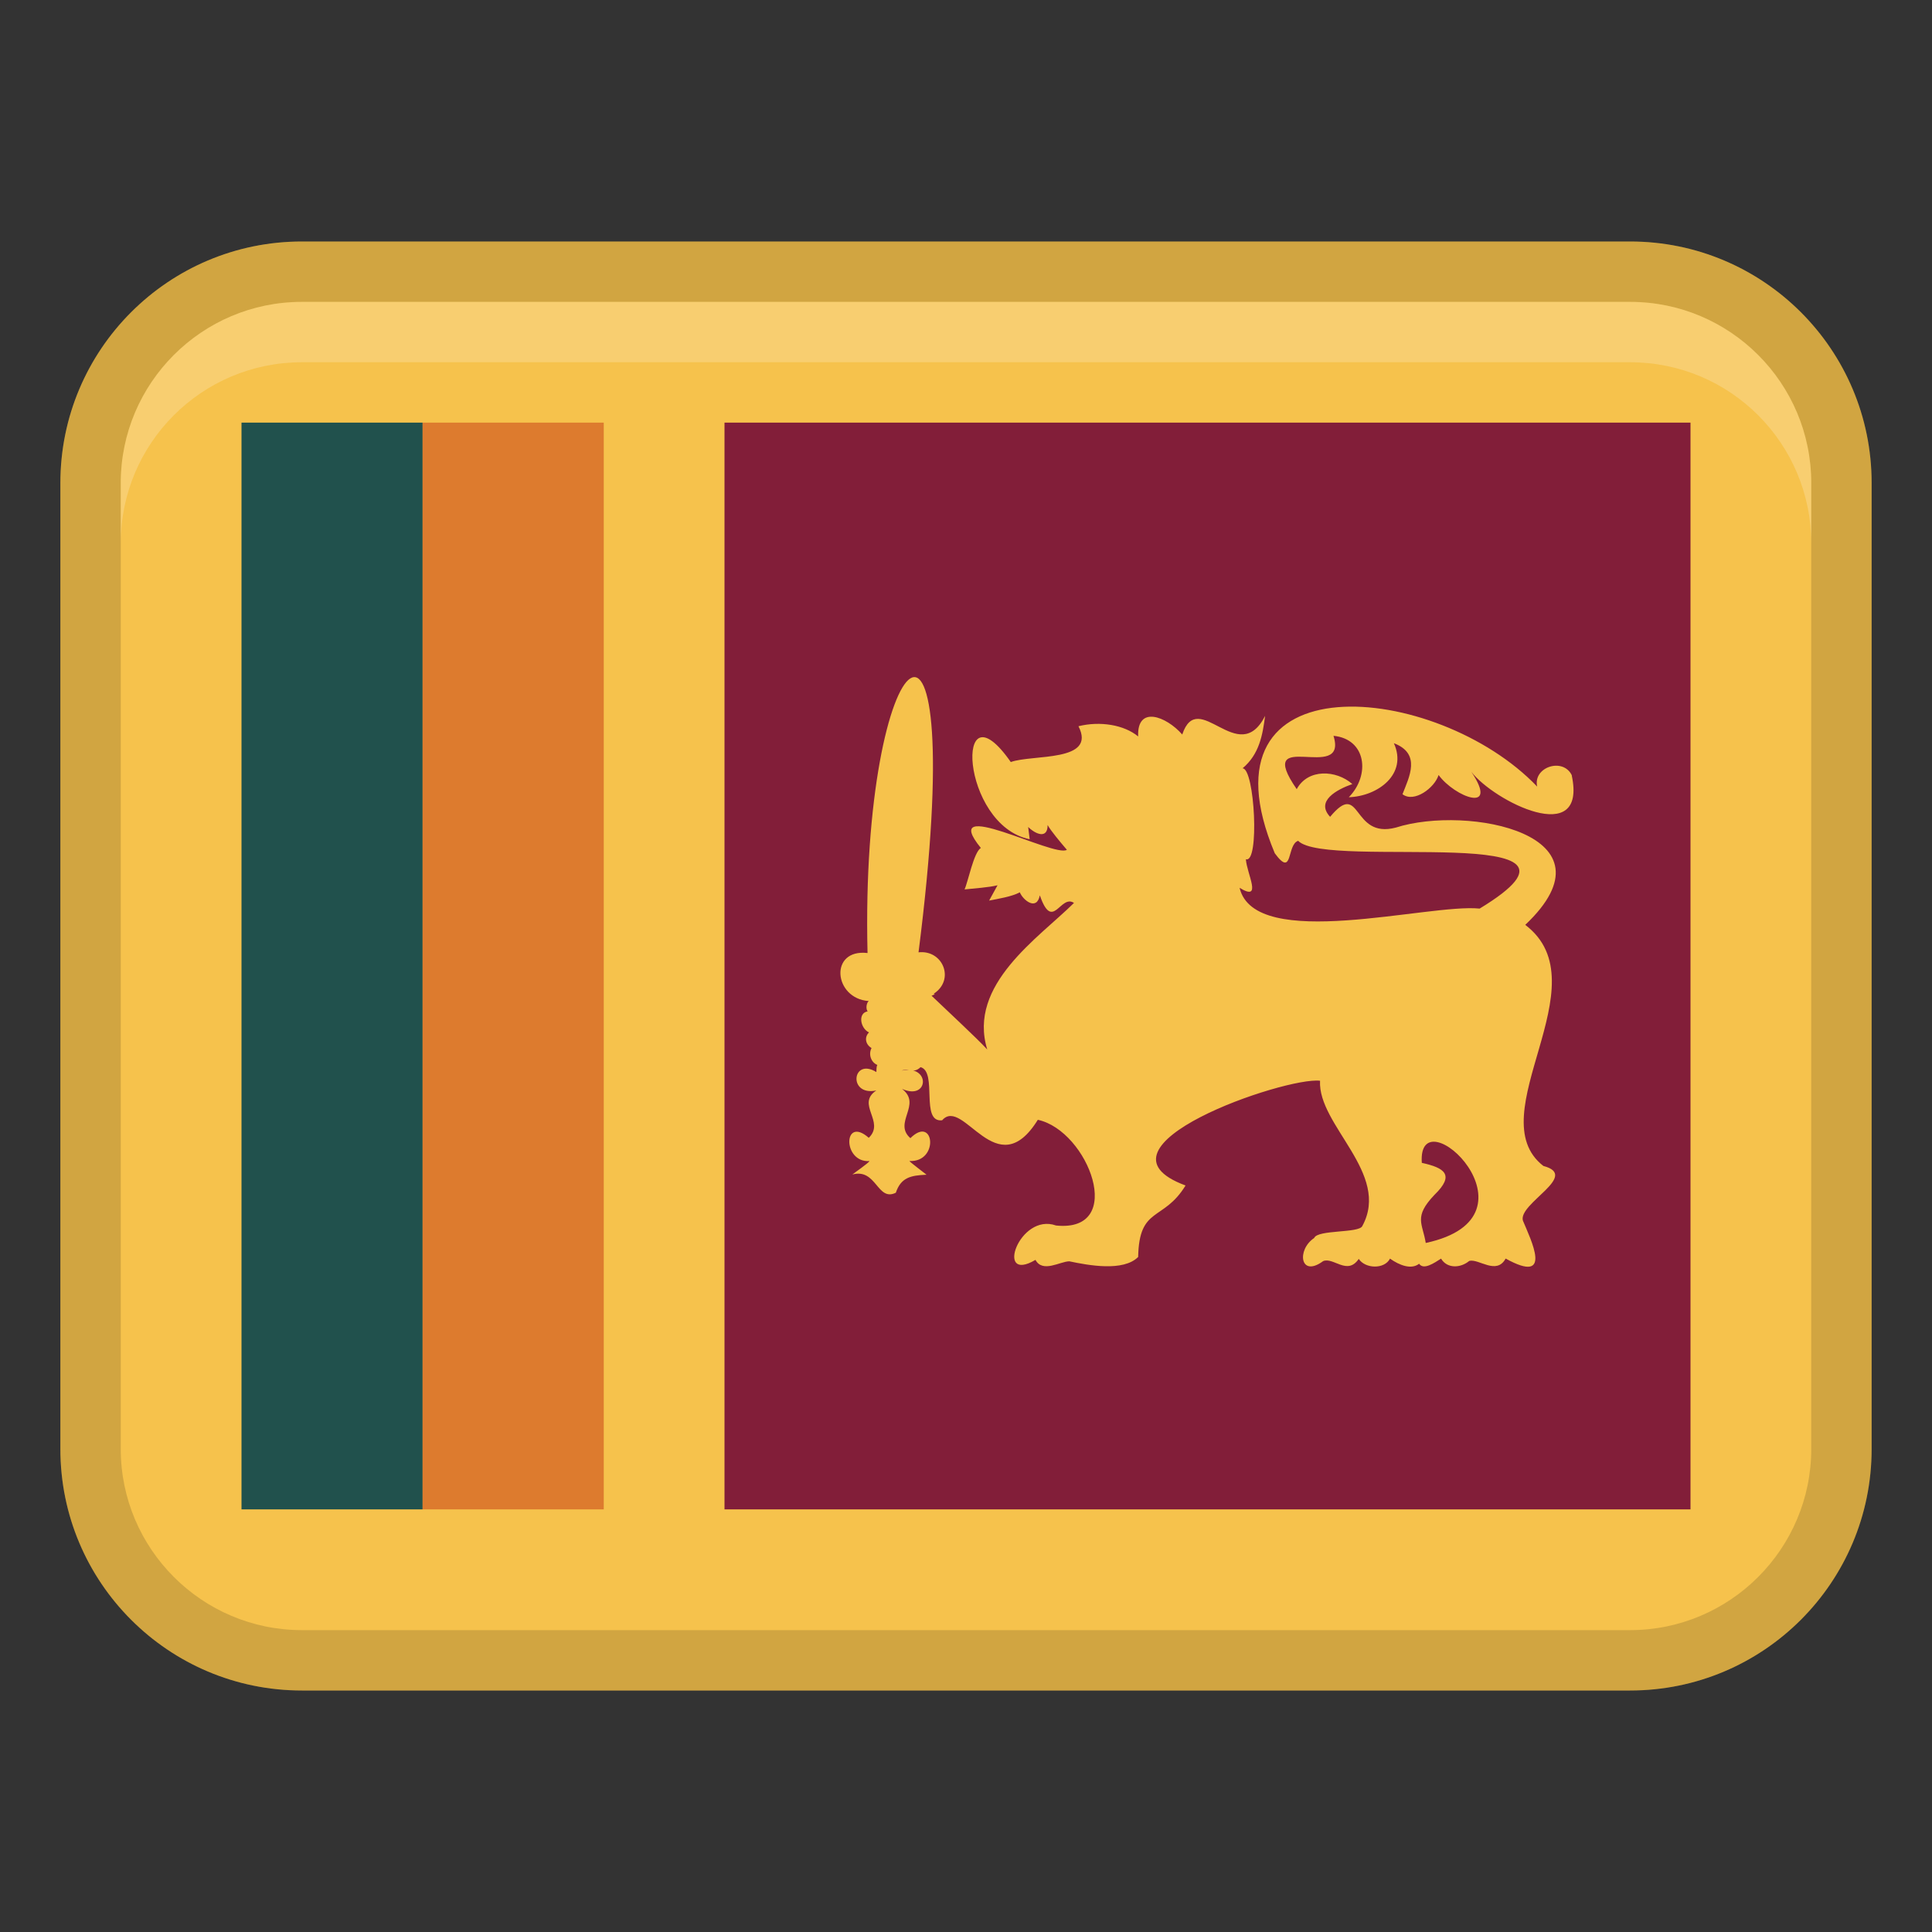
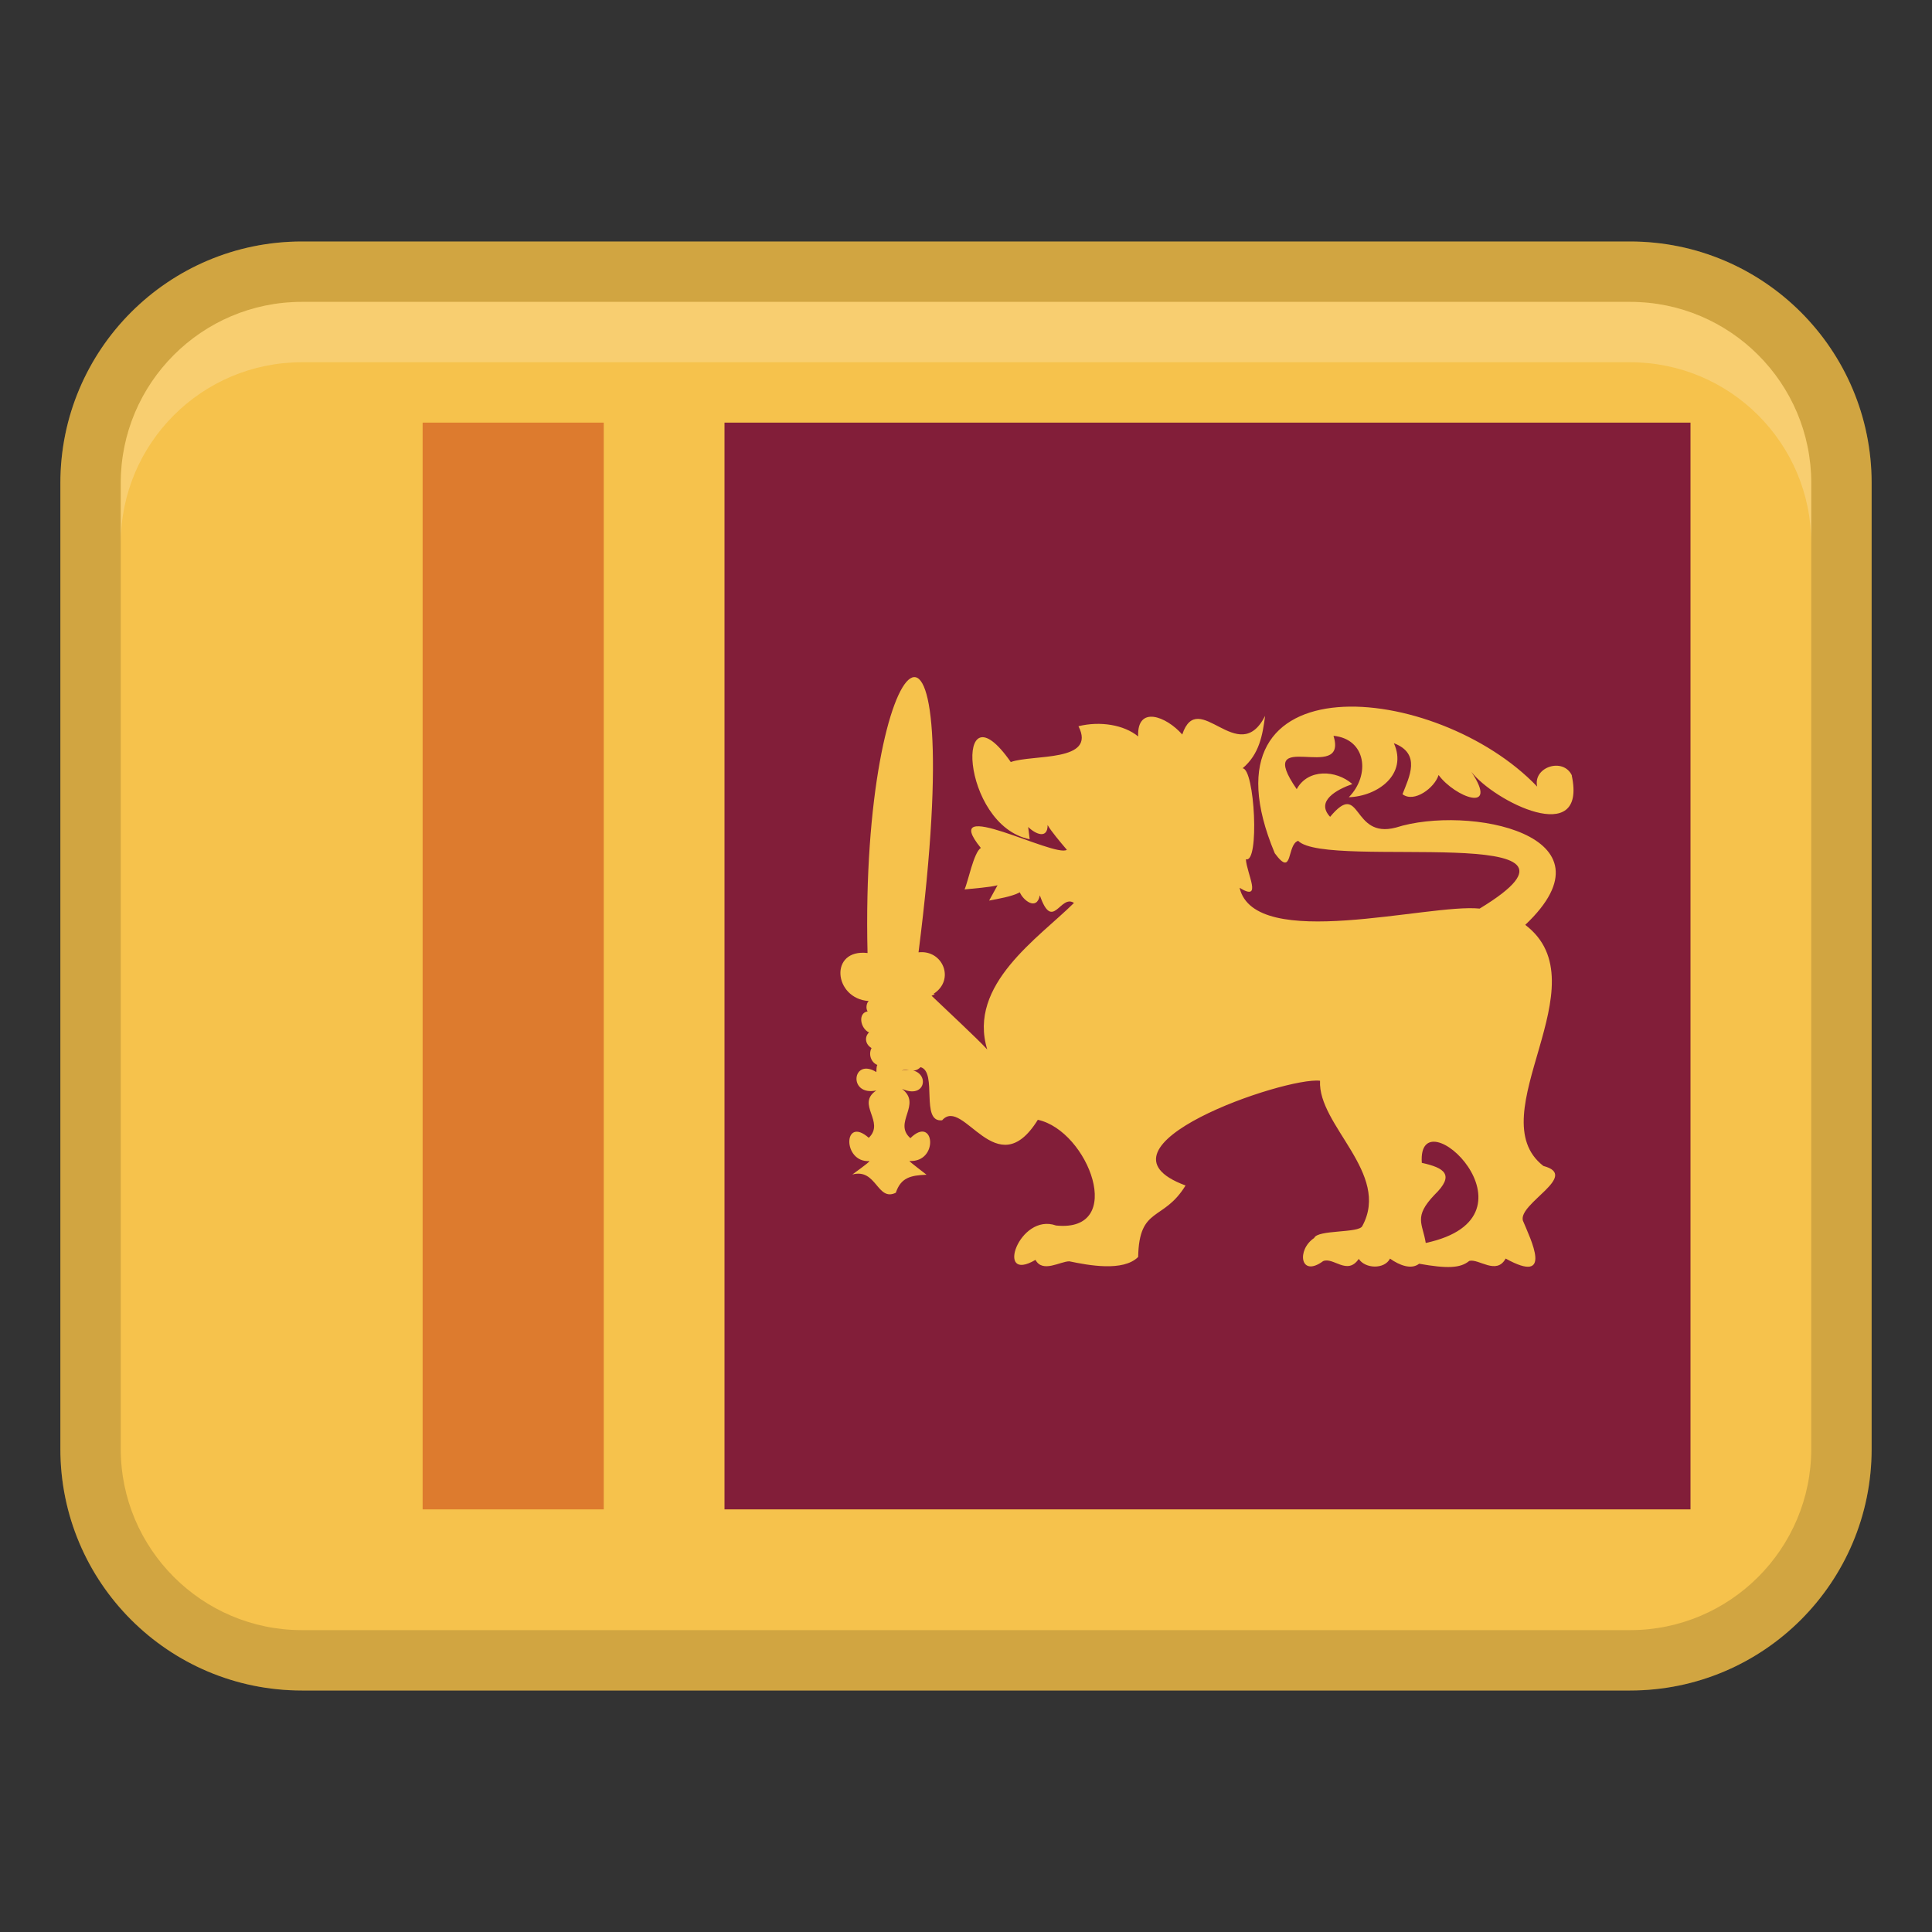
<svg xmlns="http://www.w3.org/2000/svg" width="28" height="28" viewBox="0 0 28 28" fill="none">
  <rect x="0" y="0" width="28" height="28" fill="#333333" stroke="none" />
  <path d="M23.625 3.5H4.375C2.442 3.5 0.875 5.067 0.875 7V21C0.875 22.933 2.442 24.5 4.375 24.5H23.625C25.558 24.5 27.125 22.933 27.125 21V7C27.125 5.067 25.558 3.5 23.625 3.5Z" fill="#F6C24C" />
  <path opacity="0.15" d="M23.625 3.5H4.375C2.442 3.5 0.875 5.067 0.875 7V21C0.875 22.933 2.442 24.5 4.375 24.5H23.625C25.558 24.5 27.125 22.933 27.125 21V7C27.125 5.067 25.558 3.5 23.625 3.5ZM26.25 21C26.25 22.447 25.072 23.625 23.625 23.625H4.375C2.928 23.625 1.75 22.447 1.75 21V7C1.75 5.553 2.928 4.375 4.375 4.375H23.625C25.072 4.375 26.25 5.553 26.25 7V21Z" fill="black" />
  <path opacity="0.2" d="M23.625 4.375H4.375C2.925 4.375 1.75 5.55 1.75 7V7.875C1.75 6.425 2.925 5.25 4.375 5.25H23.625C25.075 5.25 26.25 6.425 26.25 7.875V7C26.25 5.55 25.075 4.375 23.625 4.375Z" fill="white" />
-   <path d="M3.5 6.125H6.125V21.875H3.5V6.125Z" fill="#21514D" />
  <path d="M6.125 6.125H8.75V21.875H6.125V6.125Z" fill="#DD7B2E" />
  <path d="M10.5 6.125H24.5V21.875H10.5V6.125Z" fill="#821E39" />
-   <path d="M22.782 11.24C22.656 10.97 22.213 11.117 22.278 11.4C20.826 9.88 17.288 9.529 18.475 12.366C18.744 12.733 18.645 12.239 18.814 12.186C19.229 12.614 23.552 11.889 21.444 13.168C20.707 13.091 18.186 13.801 17.965 12.867C18.304 13.075 18.069 12.664 18.056 12.452C18.257 12.524 18.184 11.133 18.008 11.135C18.251 10.931 18.298 10.655 18.335 10.375C17.947 11.14 17.366 9.953 17.134 10.645C16.901 10.38 16.477 10.219 16.495 10.673C16.292 10.505 15.944 10.447 15.63 10.525C15.898 11.049 14.965 10.93 14.649 11.044C13.824 9.86 13.916 11.96 14.923 12.163L14.901 11.985C15.011 12.093 15.184 12.162 15.183 11.957C15.229 12.041 15.37 12.208 15.462 12.316C15.286 12.436 13.584 11.512 14.215 12.289C14.111 12.355 14.03 12.781 13.979 12.89C14.108 12.877 14.341 12.86 14.457 12.83C14.456 12.832 14.335 13.051 14.335 13.052C14.465 13.026 14.664 12.995 14.78 12.932C14.824 13.043 15.024 13.208 15.07 12.976C15.257 13.514 15.366 12.954 15.565 13.086C15.056 13.591 14.019 14.27 14.308 15.21C14.162 15.05 13.695 14.618 13.501 14.431L13.548 14.41L13.532 14.402C13.844 14.2 13.666 13.762 13.312 13.802C14.084 7.753 12.463 9.265 12.573 13.812C12.013 13.747 12.08 14.473 12.591 14.508C12.562 14.527 12.542 14.611 12.574 14.658C12.431 14.681 12.466 14.901 12.594 14.963C12.521 15.035 12.546 15.14 12.631 15.189C12.583 15.281 12.624 15.397 12.715 15.434C12.699 15.462 12.704 15.503 12.701 15.537C12.348 15.32 12.287 15.891 12.7 15.804C12.401 16.004 12.833 16.256 12.591 16.49C12.218 16.162 12.208 16.854 12.602 16.827C12.582 16.86 12.387 16.994 12.353 17.022C12.704 16.926 12.712 17.42 12.983 17.286C13.056 17.068 13.195 17.034 13.428 17.025C13.396 16.998 13.202 16.854 13.179 16.826C13.615 16.849 13.541 16.151 13.194 16.495C12.938 16.27 13.368 16.008 13.073 15.781C13.466 15.957 13.488 15.425 13.068 15.516C13.185 15.469 13.234 15.568 13.342 15.466C13.592 15.536 13.333 16.272 13.654 16.236C13.963 15.883 14.442 17.195 15.041 16.229C15.774 16.387 16.331 17.866 15.305 17.761C14.771 17.57 14.412 18.61 15.007 18.259C15.111 18.453 15.365 18.28 15.498 18.28C15.774 18.338 16.278 18.433 16.495 18.217C16.509 17.476 16.86 17.708 17.182 17.181C15.664 16.62 18.631 15.602 19.131 15.663C19.097 16.31 20.159 17.006 19.744 17.768C19.699 17.875 19.095 17.818 19.046 17.942C18.789 18.113 18.842 18.523 19.176 18.277C19.326 18.215 19.525 18.49 19.692 18.245C19.787 18.389 20.064 18.398 20.145 18.241C20.281 18.337 20.453 18.405 20.567 18.315C20.631 18.41 20.781 18.307 20.885 18.241C20.972 18.387 21.165 18.381 21.294 18.274C21.433 18.238 21.687 18.485 21.821 18.24C22.518 18.626 22.187 17.97 22.071 17.69C22 17.441 22.904 17.039 22.368 16.898C21.419 16.162 23.238 14.262 22.105 13.404C23.492 12.093 21.268 11.661 20.229 11.994C19.582 12.164 19.735 11.288 19.277 11.838C19.064 11.61 19.371 11.444 19.599 11.363C19.367 11.158 18.956 11.136 18.793 11.437C18.156 10.515 19.545 11.367 19.326 10.664C19.801 10.71 19.863 11.233 19.548 11.554C19.969 11.54 20.404 11.22 20.201 10.771C20.6 10.923 20.424 11.259 20.326 11.51C20.494 11.641 20.793 11.417 20.849 11.232C21.085 11.553 21.734 11.798 21.323 11.185C21.649 11.609 23.006 12.299 22.779 11.239L22.782 11.24ZM20.79 17.316C21.089 17.026 20.935 16.925 20.606 16.853C20.535 15.84 22.447 17.631 20.663 18.014C20.618 17.729 20.482 17.639 20.79 17.316Z" fill="#F6C24C" />
+   <path d="M22.782 11.24C22.656 10.97 22.213 11.117 22.278 11.4C20.826 9.88 17.288 9.529 18.475 12.366C18.744 12.733 18.645 12.239 18.814 12.186C19.229 12.614 23.552 11.889 21.444 13.168C20.707 13.091 18.186 13.801 17.965 12.867C18.304 13.075 18.069 12.664 18.056 12.452C18.257 12.524 18.184 11.133 18.008 11.135C18.251 10.931 18.298 10.655 18.335 10.375C17.947 11.14 17.366 9.953 17.134 10.645C16.901 10.38 16.477 10.219 16.495 10.673C16.292 10.505 15.944 10.447 15.63 10.525C15.898 11.049 14.965 10.93 14.649 11.044C13.824 9.86 13.916 11.96 14.923 12.163L14.901 11.985C15.011 12.093 15.184 12.162 15.183 11.957C15.229 12.041 15.37 12.208 15.462 12.316C15.286 12.436 13.584 11.512 14.215 12.289C14.111 12.355 14.03 12.781 13.979 12.89C14.108 12.877 14.341 12.86 14.457 12.83C14.456 12.832 14.335 13.051 14.335 13.052C14.465 13.026 14.664 12.995 14.78 12.932C14.824 13.043 15.024 13.208 15.07 12.976C15.257 13.514 15.366 12.954 15.565 13.086C15.056 13.591 14.019 14.27 14.308 15.21C14.162 15.05 13.695 14.618 13.501 14.431L13.548 14.41L13.532 14.402C13.844 14.2 13.666 13.762 13.312 13.802C14.084 7.753 12.463 9.265 12.573 13.812C12.013 13.747 12.08 14.473 12.591 14.508C12.562 14.527 12.542 14.611 12.574 14.658C12.431 14.681 12.466 14.901 12.594 14.963C12.521 15.035 12.546 15.14 12.631 15.189C12.583 15.281 12.624 15.397 12.715 15.434C12.699 15.462 12.704 15.503 12.701 15.537C12.348 15.32 12.287 15.891 12.7 15.804C12.401 16.004 12.833 16.256 12.591 16.49C12.218 16.162 12.208 16.854 12.602 16.827C12.582 16.86 12.387 16.994 12.353 17.022C12.704 16.926 12.712 17.42 12.983 17.286C13.056 17.068 13.195 17.034 13.428 17.025C13.396 16.998 13.202 16.854 13.179 16.826C13.615 16.849 13.541 16.151 13.194 16.495C12.938 16.27 13.368 16.008 13.073 15.781C13.466 15.957 13.488 15.425 13.068 15.516C13.185 15.469 13.234 15.568 13.342 15.466C13.592 15.536 13.333 16.272 13.654 16.236C13.963 15.883 14.442 17.195 15.041 16.229C15.774 16.387 16.331 17.866 15.305 17.761C14.771 17.57 14.412 18.61 15.007 18.259C15.111 18.453 15.365 18.28 15.498 18.28C15.774 18.338 16.278 18.433 16.495 18.217C16.509 17.476 16.86 17.708 17.182 17.181C15.664 16.62 18.631 15.602 19.131 15.663C19.097 16.31 20.159 17.006 19.744 17.768C19.699 17.875 19.095 17.818 19.046 17.942C18.789 18.113 18.842 18.523 19.176 18.277C19.326 18.215 19.525 18.49 19.692 18.245C19.787 18.389 20.064 18.398 20.145 18.241C20.281 18.337 20.453 18.405 20.567 18.315C20.972 18.387 21.165 18.381 21.294 18.274C21.433 18.238 21.687 18.485 21.821 18.24C22.518 18.626 22.187 17.97 22.071 17.69C22 17.441 22.904 17.039 22.368 16.898C21.419 16.162 23.238 14.262 22.105 13.404C23.492 12.093 21.268 11.661 20.229 11.994C19.582 12.164 19.735 11.288 19.277 11.838C19.064 11.61 19.371 11.444 19.599 11.363C19.367 11.158 18.956 11.136 18.793 11.437C18.156 10.515 19.545 11.367 19.326 10.664C19.801 10.71 19.863 11.233 19.548 11.554C19.969 11.54 20.404 11.22 20.201 10.771C20.6 10.923 20.424 11.259 20.326 11.51C20.494 11.641 20.793 11.417 20.849 11.232C21.085 11.553 21.734 11.798 21.323 11.185C21.649 11.609 23.006 12.299 22.779 11.239L22.782 11.24ZM20.79 17.316C21.089 17.026 20.935 16.925 20.606 16.853C20.535 15.84 22.447 17.631 20.663 18.014C20.618 17.729 20.482 17.639 20.79 17.316Z" fill="#F6C24C" />
</svg>